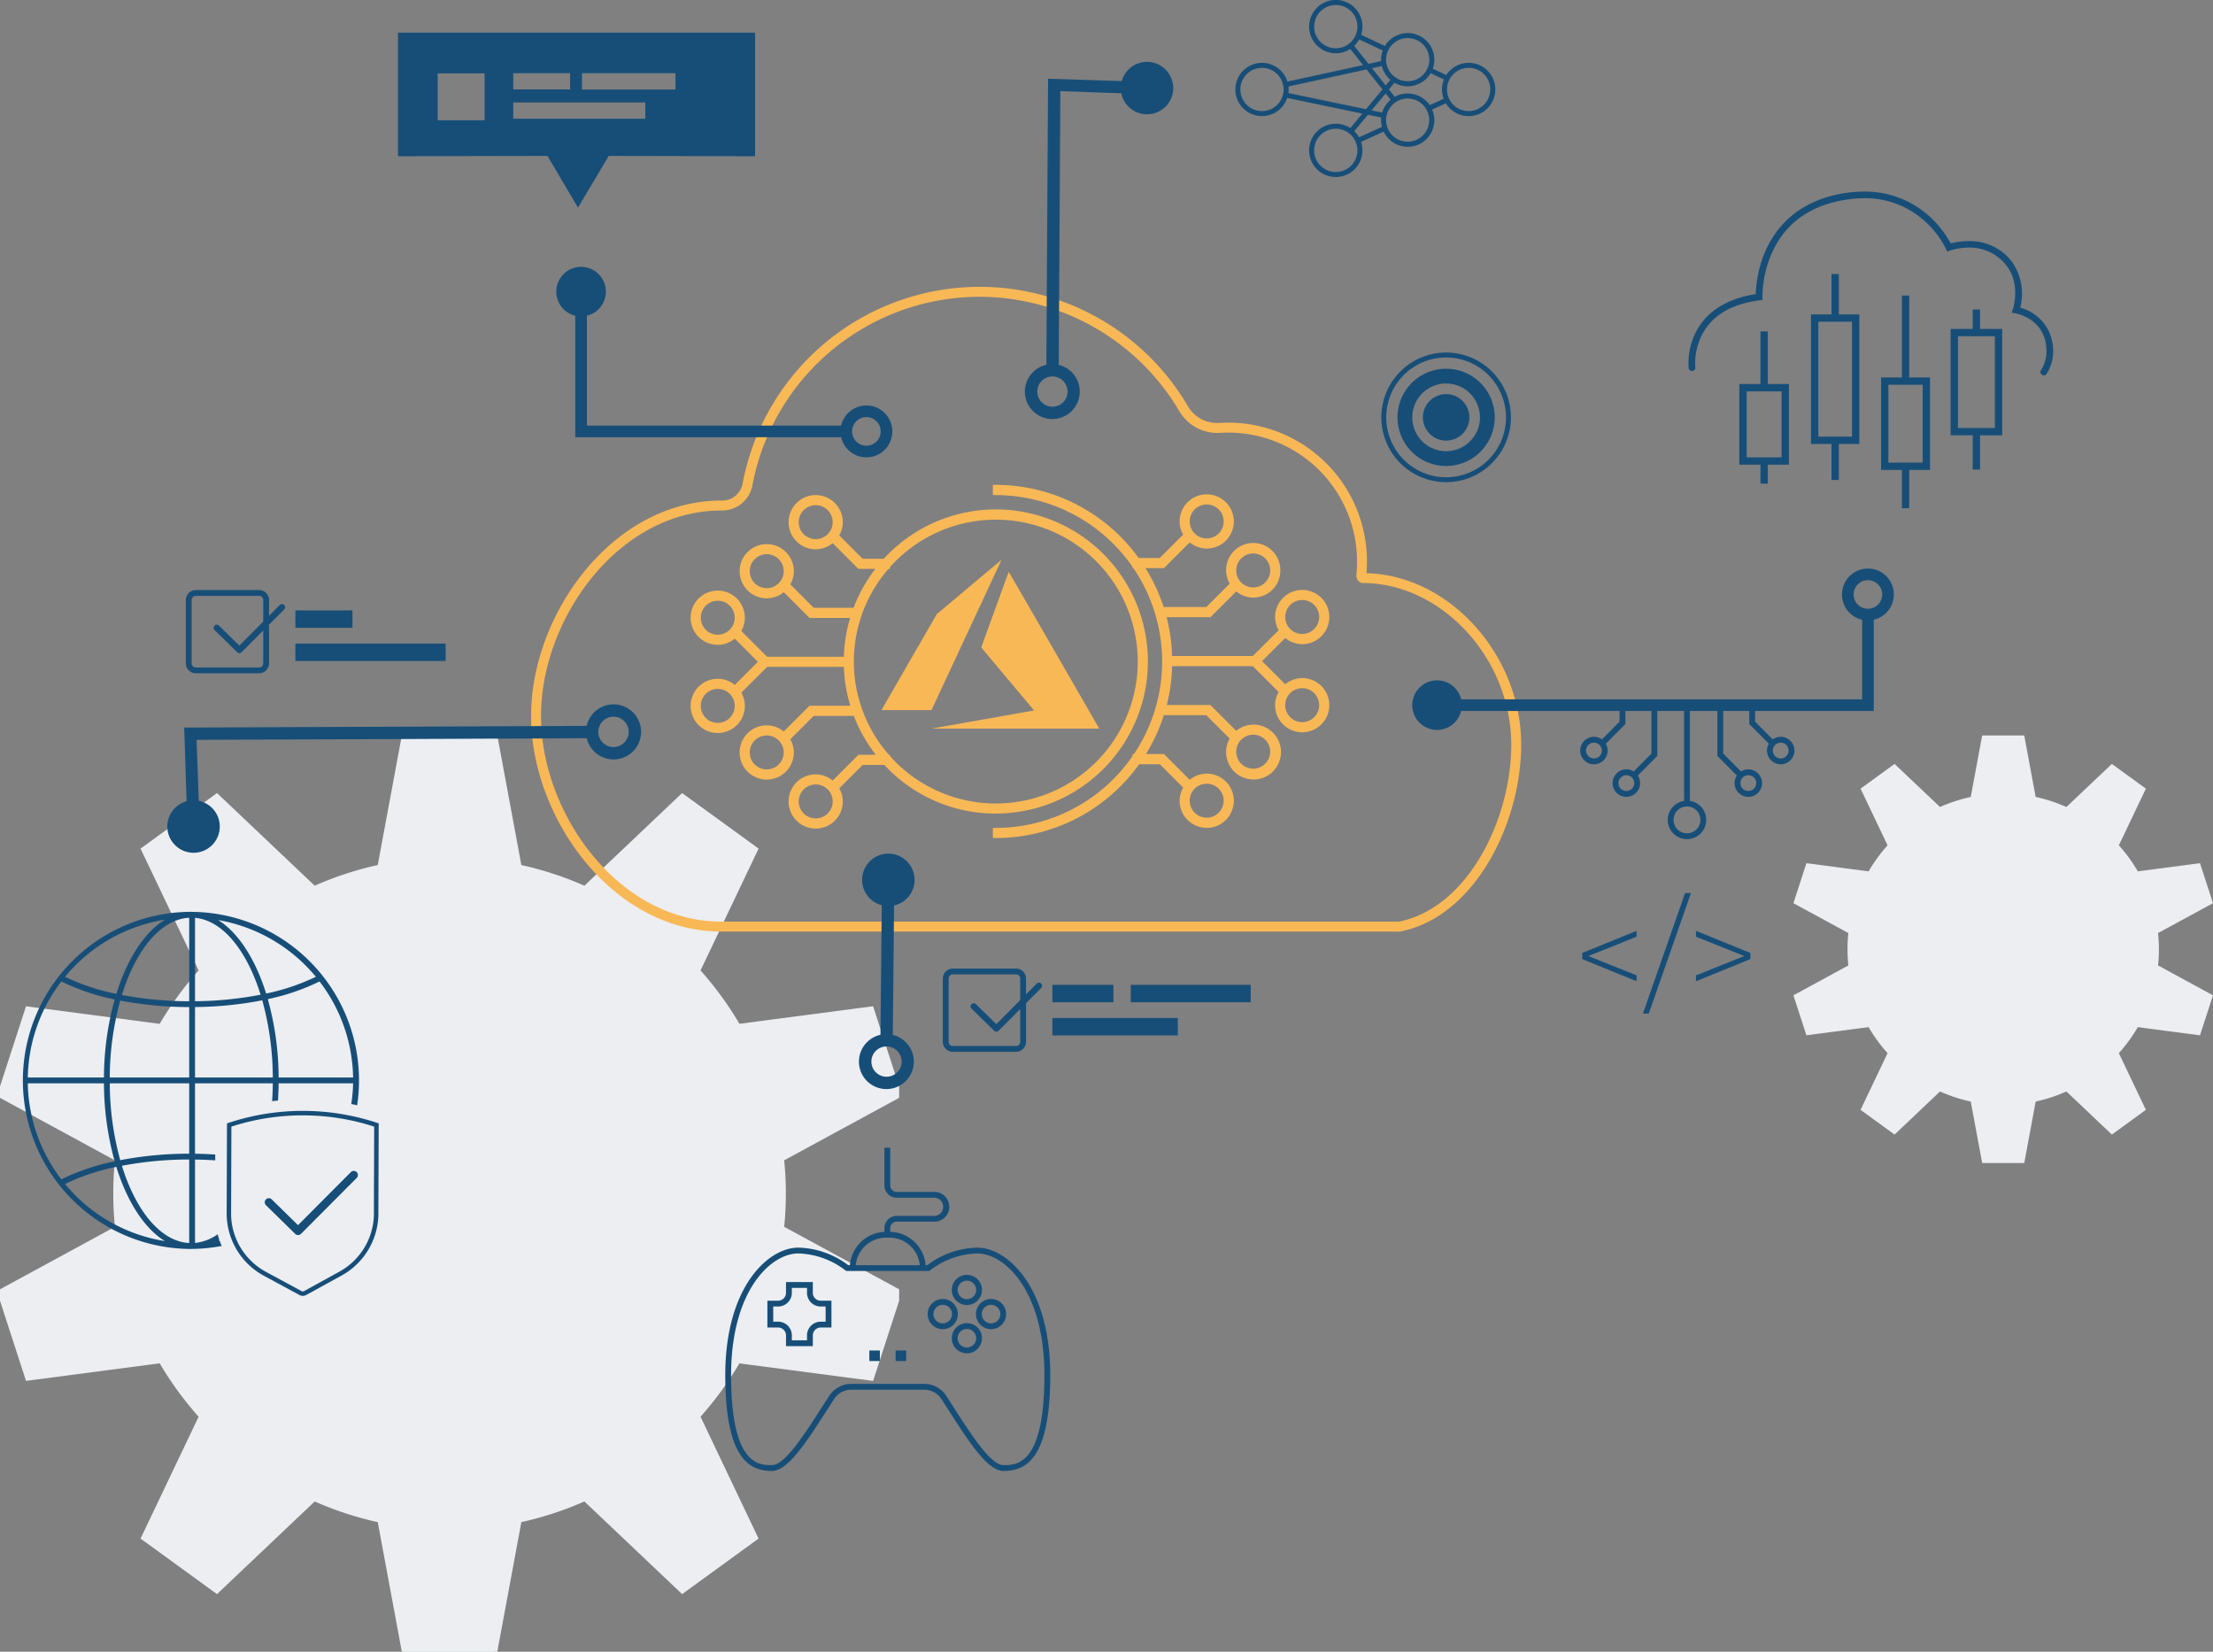
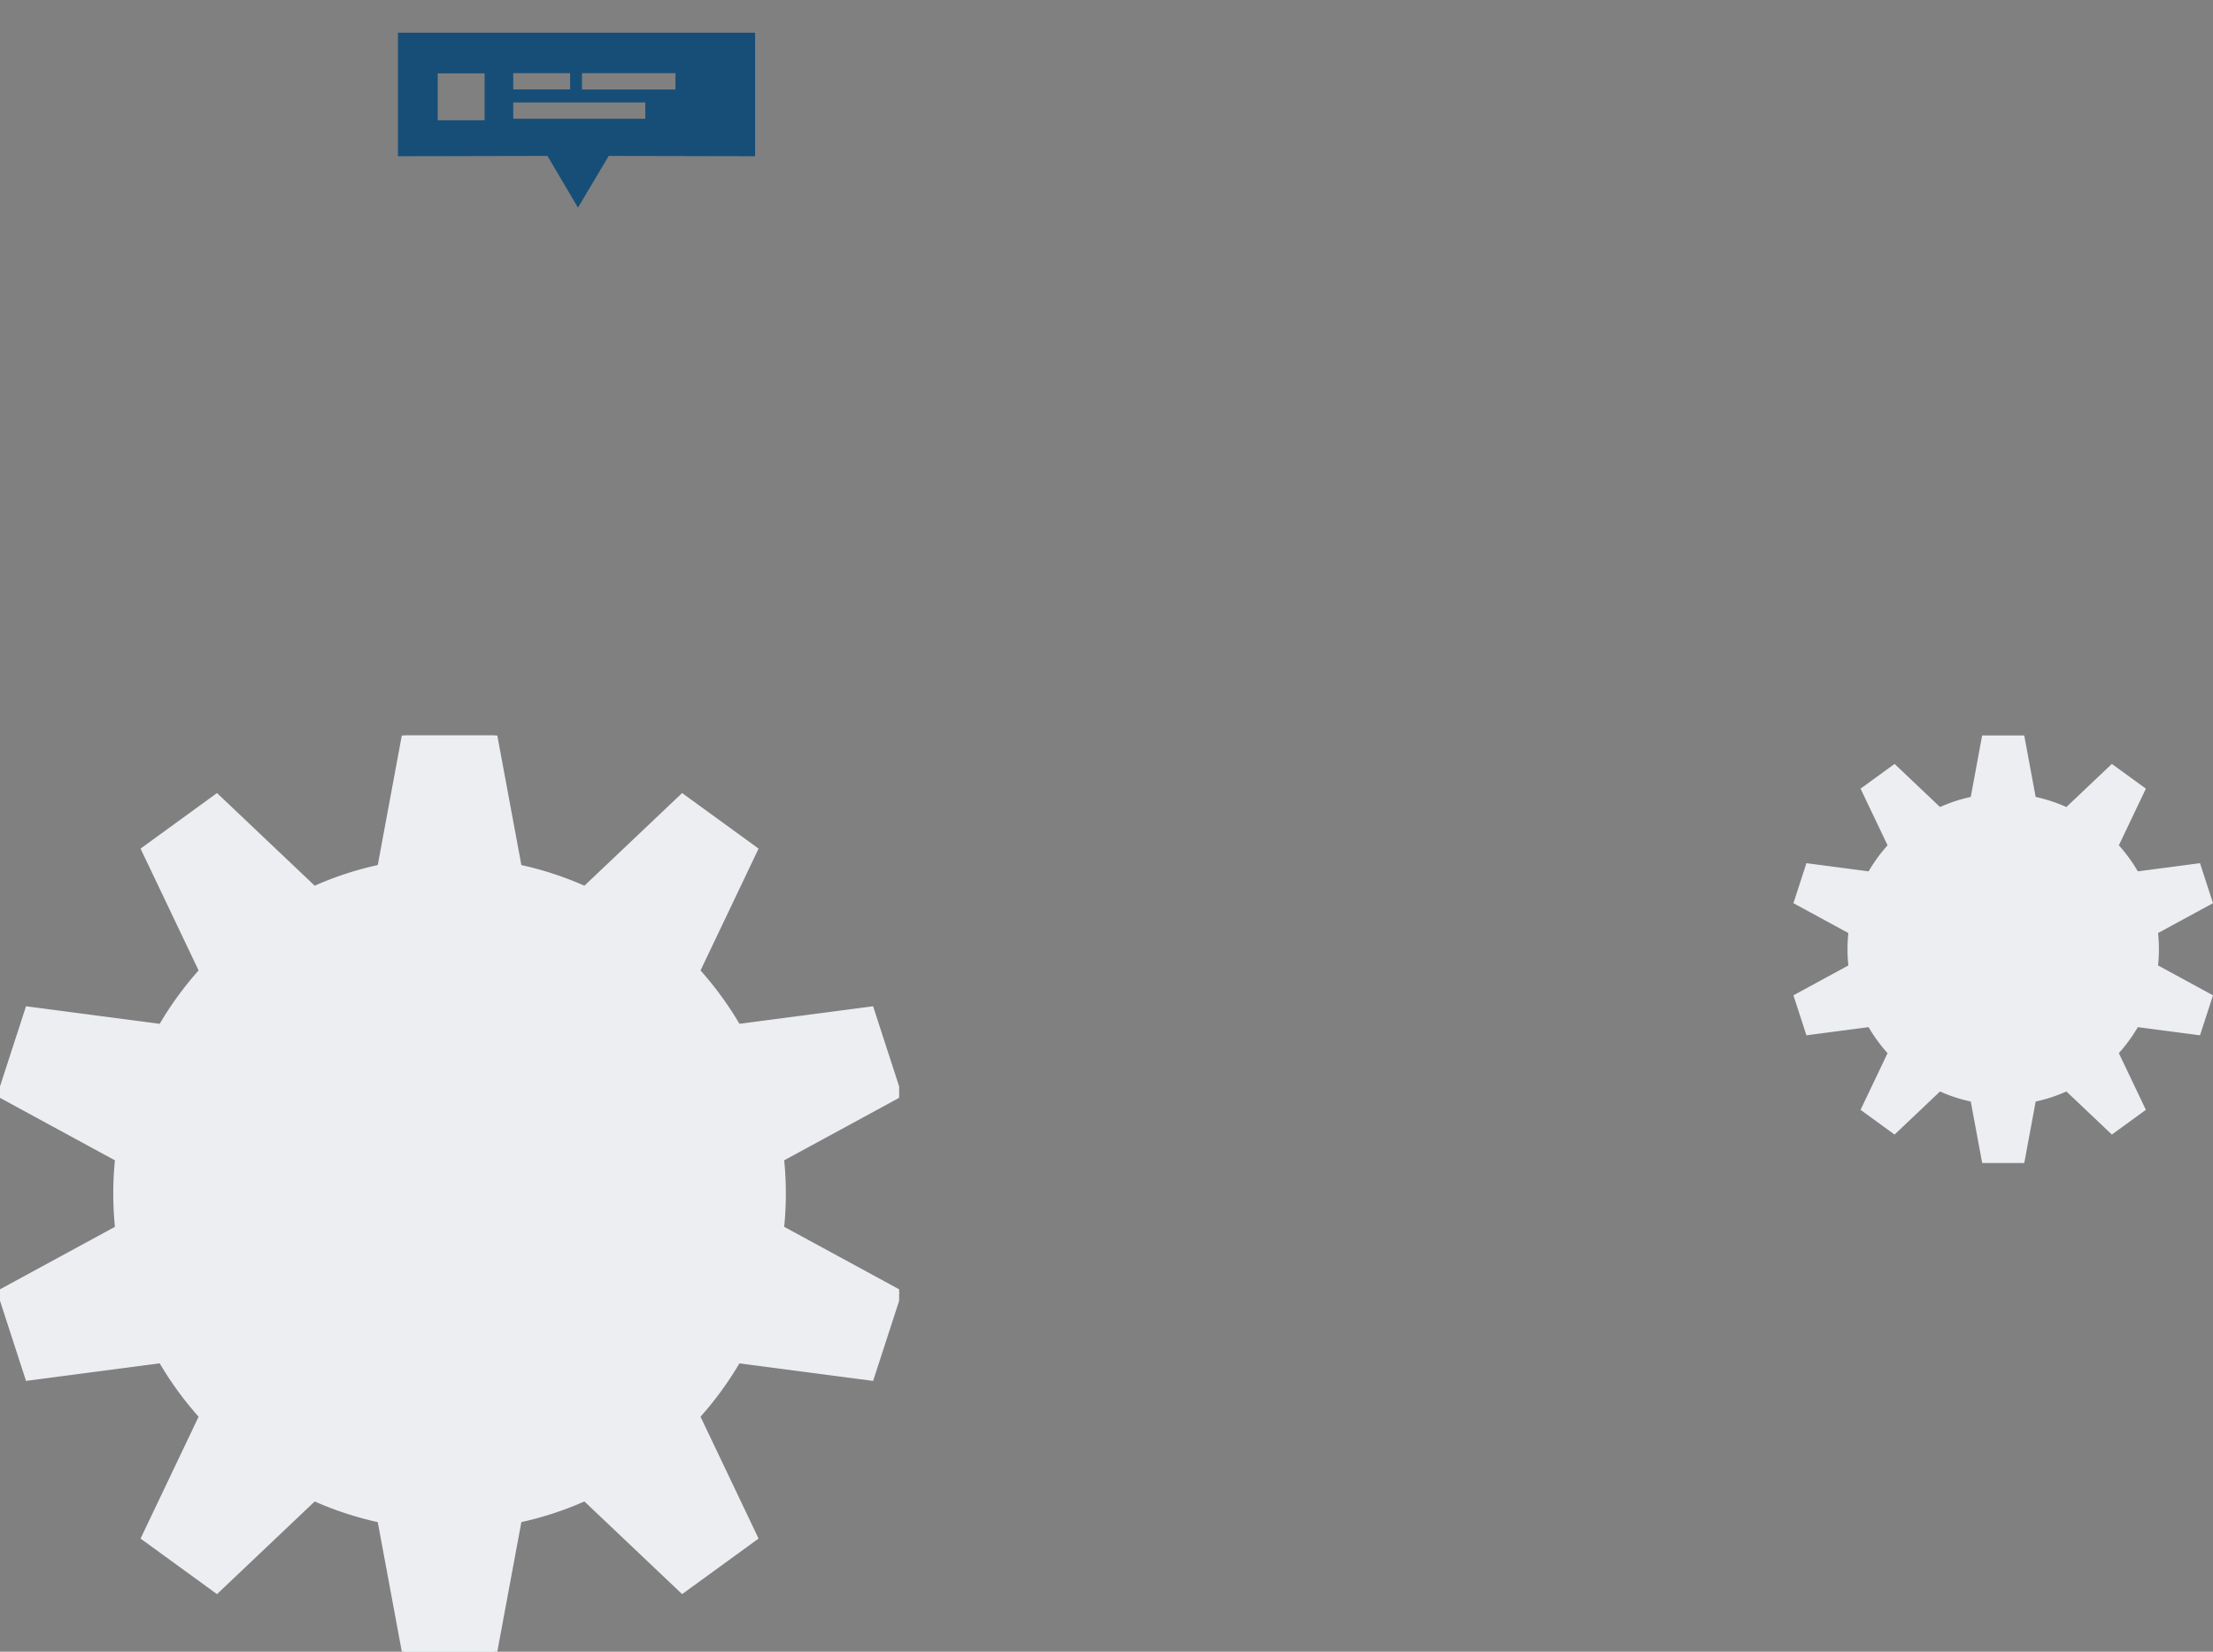
<svg xmlns="http://www.w3.org/2000/svg" width="420.678" height="313.936" viewBox="0 0 420.678 313.936">
  <rect x="0" y="0" width="420.678" height="313.936" fill="#808080" stroke="none" />
  <defs>
    <clipPath id="clip-path">
      <rect id="Rechteck_157629" data-name="Rechteck 157629" width="170.917" height="174.146" fill="#eceef2" stroke="#eceef2" stroke-width="1" />
    </clipPath>
    <clipPath id="clip-path-2">
      <rect id="Rechteck_157629-2" data-name="Rechteck 157629" width="79.76" height="81.267" fill="#eceef2" />
    </clipPath>
    <clipPath id="clip-path-3">
-       <rect id="Rechteck_157860" data-name="Rechteck 157860" width="386.115" height="279.579" fill="none" />
-     </clipPath>
+       </clipPath>
  </defs>
  <g id="Gruppe_77091" data-name="Gruppe 77091" transform="translate(-188.082 -1992)">
    <g id="Gruppe_77018" data-name="Gruppe 77018" transform="translate(188.082 2131.789)">
      <g id="Gruppe_77004" data-name="Gruppe 77004" clip-path="url(#clip-path)">
        <path id="Pfad_14124" data-name="Pfad 14124" d="M165.623,52.019,140.3,55.343a63.7,63.7,0,0,0-7.727-10.593l11-23.086L129.708,11.594,111.194,29.15a62.81,62.81,0,0,0-12.517-4.1L94.025,0H76.892L72.24,25.046a62.734,62.734,0,0,0-12.52,4.1L41.208,11.594,27.348,21.665l11,23.083a63.712,63.712,0,0,0-7.729,10.6L5.294,52.019,0,68.313,22.378,80.475a62.938,62.938,0,0,0,0,13.2L0,105.833l5.294,16.294L30.622,118.8A63.64,63.64,0,0,0,38.348,129.4l-11,23.086,13.861,10.07L59.723,145a62.862,62.862,0,0,0,12.517,4.1l4.652,25.05H94.025l4.653-25.053a62.834,62.834,0,0,0,12.514-4.1l18.517,17.558,13.861-10.07-11-23.09a63.662,63.662,0,0,0,7.726-10.59l25.33,3.325,5.295-16.294L148.538,93.671a62.874,62.874,0,0,0,0-13.2l22.379-12.162Z" fill="#eceef2" stroke="#eceef2" stroke-width="1">
          <animateTransform attributeName="transform" type="rotate" from="360 85.461 87.075" to="0 85.461 87.075" dur="10s" repeatCount="indefinite" />
        </path>
      </g>
    </g>
    <g id="Gruppe_77019" data-name="Gruppe 77019" transform="translate(529 2131.789)">
      <g id="Gruppe_77004-2" data-name="Gruppe 77004" clip-path="url(#clip-path-2)">
        <path id="Pfad_14124-2" data-name="Pfad 14124" d="M77.289,24.275,65.47,25.826a29.728,29.728,0,0,0-3.606-4.943L67,10.11l-6.468-4.7L51.889,13.6a29.311,29.311,0,0,0-5.841-1.914L43.877,0h-8L33.711,11.688A29.275,29.275,0,0,0,27.869,13.6L19.23,5.411l-6.468,4.7L17.9,20.882a29.731,29.731,0,0,0-3.607,4.945L2.471,24.275,0,31.879l10.443,5.675a29.37,29.37,0,0,0,0,6.158L0,49.388l2.471,7.6L14.29,55.44A29.7,29.7,0,0,0,17.9,60.383L12.762,71.157l6.468,4.7,8.64-8.192a29.335,29.335,0,0,0,5.841,1.913l2.171,11.69h8l2.171-11.691a29.322,29.322,0,0,0,5.84-1.913l8.641,8.194L67,71.157,61.863,60.382a29.709,29.709,0,0,0,3.605-4.942l11.82,1.551,2.471-7.6L69.316,43.712a29.34,29.34,0,0,0,0-6.158L79.76,31.879Z" fill="#eceef2">
          <animateTransform attributeName="transform" type="rotate" from="0 39.88 40.634" to="360 39.88 40.634" dur="10s" repeatCount="indefinite" />
        </path>
      </g>
    </g>
    <g id="Gruppe_77078" data-name="Gruppe 77078" transform="translate(192.248 1992)">
      <path id="Pfad_14824" data-name="Pfad 14824" d="M64.58,5.611V29.095L93,29.036l5.8,9.826,5.848-9.826,27.823.059V5.611Zm21.917,7.7H97.305V16.4H86.5ZM81.052,22.26H72.135V13.343h8.917Zm30.546-.294H86.5V18.88h25.1Zm5.734-5.565H99.558V13.315h17.773Z" transform="translate(6.903 0.6)" fill="#174e78" />
      <g id="Gruppe_77077" data-name="Gruppe 77077">
        <g id="Gruppe_77076" data-name="Gruppe 77076" clip-path="url(#clip-path-3)">
          <path id="Pfad_14825" data-name="Pfad 14825" d="M245.779,85.175A12.319,12.319,0,1,1,258.1,72.857a12.333,12.333,0,0,1-12.318,12.319m0-23.7A11.382,11.382,0,1,0,257.16,72.857a11.4,11.4,0,0,0-11.381-11.382" transform="translate(24.956 6.471)" fill="#174e78" />
          <path id="Pfad_14826" data-name="Pfad 14826" d="M245.481,81.8a9.242,9.242,0,1,1,9.241-9.241,9.252,9.252,0,0,1-9.241,9.241m0-15.675a6.433,6.433,0,1,0,6.432,6.433,6.44,6.44,0,0,0-6.432-6.433" transform="translate(25.253 6.768)" fill="#174e78" />
          <path id="Pfad_14827" data-name="Pfad 14827" d="M249.433,72.094a4.418,4.418,0,1,1-4.418-4.418,4.418,4.418,0,0,1,4.418,4.418" transform="translate(25.719 7.234)" fill="#174e78" />
          <path id="Pfad_14828" data-name="Pfad 14828" d="M42.076,117.137H30.044a1.9,1.9,0,0,1-1.893-1.893V103.21a1.9,1.9,0,0,1,1.893-1.893H42.077a1.9,1.9,0,0,1,1.893,1.893v12.033a1.9,1.9,0,0,1-1.894,1.894M30.044,102.424a.786.786,0,0,0-.786.786v12.034a.787.787,0,0,0,.786.786H42.076a.788.788,0,0,0,.787-.787V103.21a.786.786,0,0,0-.786-.786Z" transform="translate(3.009 10.83)" fill="#174e78" />
          <rect id="Rechteck_157852" data-name="Rechteck 157852" width="10.846" height="3.31" transform="translate(51.984 116.021)" fill="#174e78" />
          <rect id="Rechteck_157853" data-name="Rechteck 157853" width="28.562" height="3.31" transform="translate(51.984 122.325)" fill="#174e78" />
          <path id="Pfad_14829" data-name="Pfad 14829" d="M46.334,103.907a.6.6,0,0,0-.843,0l-7.68,7.711-3.827-3.749a.6.6,0,1,0-.835.852l4.248,4.163a.674.674,0,0,0,.054.044c.013.009.024.021.038.029a.508.508,0,0,0,.069.037.331.331,0,0,0,.034.018.661.661,0,0,0,.08.024.3.3,0,0,0,.03.008.558.558,0,0,0,.113.011.571.571,0,0,0,.115-.011l.028-.008a.813.813,0,0,0,.084-.025c.01,0,.02-.011.03-.017a.526.526,0,0,0,.074-.039c.013-.009.024-.021.037-.03s.038-.029.055-.045l0,0,8.094-8.127a.6.6,0,0,0,0-.843" transform="translate(3.524 11.089)" fill="#174e78" />
          <path id="Pfad_14830" data-name="Pfad 14830" d="M252.622,171.8H123.633c-20.714,0-36.193-21.627-36.193-40.963s15.479-40.962,36.193-40.962a3.936,3.936,0,0,0,4.022-3.219,45.859,45.859,0,0,1,84.637-14.728,6.44,6.44,0,0,0,5.984,3.195q.925-.053,1.868-.052a26.367,26.367,0,0,1,26.191,26.481c0,.649-.03,1.386-.081,2.135,15.657.351,29.4,15.435,29.4,32.6,0,14.714-8.658,32.443-22.644,35.427ZM172.754,51.144A43.97,43.97,0,0,0,129.511,87a5.842,5.842,0,0,1-5.864,4.761c-19.646,0-34.318,20.63-34.318,39.073s14.672,39.075,34.3,39.075h128.79l.2-.042c13.064-2.788,21.149-19.6,21.149-33.581,0-16.374-13.207-30.738-28.263-30.738l-.2-.017a1.43,1.43,0,0,1-.964-1.555c.07-.849.108-1.7.108-2.426a24.476,24.476,0,0,0-24.3-24.593q-.888,0-1.759.049a8.367,8.367,0,0,1-7.719-4.12,44.219,44.219,0,0,0-37.912-21.743" transform="translate(9.347 5.265)" fill="#f9b856" />
          <rect id="Rechteck_157854" data-name="Rechteck 157854" width="11.608" height="3.31" transform="translate(195.881 187.186)" fill="#174e78" />
-           <rect id="Rechteck_157855" data-name="Rechteck 157855" width="22.801" height="3.31" transform="translate(210.784 187.186)" fill="#174e78" />
          <rect id="Rechteck_157856" data-name="Rechteck 157856" width="23.848" height="3.31" transform="translate(195.881 193.489)" fill="#174e78" />
          <path id="Pfad_14831" data-name="Pfad 14831" d="M172.076,182.137H160.044a1.9,1.9,0,0,1-1.893-1.893V168.21a1.9,1.9,0,0,1,1.893-1.893h12.033a1.9,1.9,0,0,1,1.893,1.893v12.033a1.9,1.9,0,0,1-1.894,1.894m-12.032-14.713a.786.786,0,0,0-.786.786v12.034a.787.787,0,0,0,.786.786h12.032a.788.788,0,0,0,.787-.787V168.21a.786.786,0,0,0-.786-.786Z" transform="translate(16.906 17.779)" fill="#174e78" />
          <path id="Pfad_14832" data-name="Pfad 14832" d="M176.334,168.907a.6.6,0,0,0-.843,0l-7.68,7.711-3.827-3.749a.6.6,0,1,0-.835.852l4.248,4.163a.682.682,0,0,0,.054.044c.013.009.024.021.038.029a.511.511,0,0,0,.069.037.321.321,0,0,0,.034.018.663.663,0,0,0,.08.024.292.292,0,0,0,.03.008.558.558,0,0,0,.113.011.571.571,0,0,0,.115-.011l.028-.008a.818.818,0,0,0,.084-.025c.01,0,.02-.011.03-.017a.526.526,0,0,0,.074-.039c.013-.009.024-.021.037-.03s.038-.029.055-.045l0,0,8.094-8.127a.6.6,0,0,0,0-.843" transform="translate(17.421 18.037)" fill="#174e78" />
-           <path id="Pfad_14833" data-name="Pfad 14833" d="M27.871,124.967l76.906-.328.014,2.35-74.564.313.589,16.451-2.342.014Z" transform="translate(2.979 13.323)" fill="#174e78" />
          <path id="Pfad_14834" data-name="Pfad 14834" d="M102.063,120.946a5.235,5.235,0,1,1-5.188,5.267,5.234,5.234,0,0,1,5.188-5.267m.049,8.119a2.885,2.885,0,1,0-2.893-2.867,2.883,2.883,0,0,0,2.893,2.867" transform="translate(10.356 12.929)" fill="#174e78" />
          <path id="Pfad_14835" data-name="Pfad 14835" d="M24.969,142.427a4.987,4.987,0,1,1,5.016,4.972,5,5,0,0,1-5.016-4.972" transform="translate(2.669 14.687)" fill="#174e78" />
          <path id="Pfad_14836" data-name="Pfad 14836" d="M147.766,148.565l-.328,32.655,2.35.014.313-32.8Z" transform="translate(15.761 15.867)" fill="#174e78" />
          <path id="Pfad_14837" data-name="Pfad 14837" d="M149.013,177.577a5.219,5.219,0,1,1-5.267,5.188,5.234,5.234,0,0,1,5.267-5.188M149,179.92a2.876,2.876,0,1,0,2.867,2.893A2.883,2.883,0,0,0,149,179.92" transform="translate(15.366 18.982)" fill="#174e78" />
          <path id="Pfad_14838" data-name="Pfad 14838" d="M149.3,146.578a4.987,4.987,0,1,0,4.971,5.016,5,5,0,0,0-4.971-5.016" transform="translate(15.422 15.669)" fill="#174e78" />
          <path id="Pfad_14839" data-name="Pfad 14839" d="M176.261,13.522l-.328,54.768,2.35.014.313-52.426,16.451.589.014-2.342Z" transform="translate(18.807 1.445)" fill="#174e78" />
          <path id="Pfad_14840" data-name="Pfad 14840" d="M177.507,62.525a5.219,5.219,0,1,1-5.267,5.188,5.233,5.233,0,0,1,5.267-5.188m-.014,2.343a2.876,2.876,0,1,0,2.867,2.893,2.884,2.884,0,0,0-2.867-2.893" transform="translate(18.412 6.684)" fill="#174e78" />
          <path id="Pfad_14841" data-name="Pfad 14841" d="M193.721,10.62a4.987,4.987,0,1,0,4.972,5.016,5,5,0,0,0-4.972-5.016" transform="translate(20.17 1.135)" fill="#174e78" />
          <path id="Pfad_14842" data-name="Pfad 14842" d="M326.044,123.789v-17.71H323.83v15.5h-80.8v2.214Z" transform="translate(25.979 11.339)" fill="#174e78" />
          <path id="Pfad_14843" data-name="Pfad 14843" d="M317.5,107.486a4.931,4.931,0,1,1,4.931-4.931,4.937,4.937,0,0,1-4.931,4.931m0-2.214a2.717,2.717,0,1,0-2.716-2.717,2.721,2.721,0,0,0,2.716,2.717" transform="translate(33.413 10.436)" fill="#174e78" />
          <path id="Pfad_14844" data-name="Pfad 14844" d="M243.482,126.246a4.712,4.712,0,1,0-4.712-4.712,4.712,4.712,0,0,0,4.712,4.712" transform="translate(25.523 12.488)" fill="#174e78" />
          <path id="Pfad_14845" data-name="Pfad 14845" d="M172.839,145.541A28.9,28.9,0,1,0,151.56,97.116h-4.016l-4.45-4.451a5.082,5.082,0,0,0,.676-2.5,5.152,5.152,0,1,0-5.151,5.154,5.1,5.1,0,0,0,3.231-1.172l4.9,4.9h3.2a28.877,28.877,0,0,0-4.131,7.386h-7.581l-4.449-4.45a5.09,5.09,0,0,0,.676-2.5,5.153,5.153,0,1,0-5.153,5.154,5.1,5.1,0,0,0,3.231-1.172l4.9,4.9h7.724a28.756,28.756,0,0,0-1.2,7.386H129.387l-4.915-4.915a5.1,5.1,0,0,0,.676-2.5A5.153,5.153,0,1,0,120,113.474a5.1,5.1,0,0,0,3.231-1.172l4.4,4.4-4.4,4.4A5.1,5.1,0,0,0,120,119.928a5.153,5.153,0,1,0,5.153,5.154,5.1,5.1,0,0,0-.676-2.5l4.915-4.915h14.581a28.758,28.758,0,0,0,1.225,7.386h-7.757l-4.9,4.9a5.1,5.1,0,0,0-3.232-1.172,5.153,5.153,0,1,0,5.153,5.153,5.082,5.082,0,0,0-.676-2.5l4.449-4.45h7.628a28.868,28.868,0,0,0,4.176,7.386h-3.289l-4.9,4.9a5.1,5.1,0,0,0-3.231-1.172,5.153,5.153,0,1,0,5.151,5.153,5.089,5.089,0,0,0-.676-2.5l4.45-4.449h4.128a28.819,28.819,0,0,0,21.167,9.253m-20.309-11.179a26.893,26.893,0,0,1-.1-35.321h.3v-.346a26.973,26.973,0,1,1,0,35.9v-.229ZM138.619,93.39a3.228,3.228,0,1,1,3.227-3.228,3.232,3.232,0,0,1-3.227,3.228m-9.312,2.856a3.228,3.228,0,1,1-3.227,3.228,3.233,3.233,0,0,1,3.227-3.228M120,121.854a3.228,3.228,0,1,1-3.228,3.228A3.232,3.232,0,0,1,120,121.854m0-16.761a3.227,3.227,0,1,1-3.228,3.228A3.232,3.232,0,0,1,120,105.094m9.311,25.607a3.227,3.227,0,1,1-3.227,3.228,3.232,3.232,0,0,1,3.227-3.228m9.312,15.767a3.228,3.228,0,1,1,3.227-3.228,3.232,3.232,0,0,1-3.227,3.228" transform="translate(12.276 9.087)" fill="#f9b856" />
          <path id="Pfad_14846" data-name="Pfad 14846" d="M225.552,119.988a5.1,5.1,0,0,0-3.231,1.171l-4.4-4.4,4.4-4.4a5.1,5.1,0,0,0,3.231,1.172,5.153,5.153,0,1,0-5.153-5.154,5.09,5.09,0,0,0,.676,2.5l-4.915,4.915H200.819a33.425,33.425,0,0,0-1.044-7.386h8.337l4.9-4.9a5.123,5.123,0,0,0,8.385-3.98,5.153,5.153,0,1,0-10.305,0,5.089,5.089,0,0,0,.676,2.5l-4.449,4.449h-8.108a33.512,33.512,0,0,0-3.447-7.386h3.506l4.9-4.9a5.1,5.1,0,0,0,3.232,1.172,5.153,5.153,0,1,0-5.153-5.154,5.082,5.082,0,0,0,.676,2.5l-4.45,4.45h-4.006a33.528,33.528,0,0,0-27.171-13.9h-.553V85.2h.553a31.614,31.614,0,0,1,25.993,13.637V99.1h.186a31.56,31.56,0,0,1,.092,35.322h-.278v.4a31.612,31.612,0,0,1-25.993,13.638h-.553v1.925h.553a33.528,33.528,0,0,0,27.268-14.037h3.908l4.45,4.45a5.082,5.082,0,0,0-.676,2.5,5.153,5.153,0,1,0,5.153-5.154,5.1,5.1,0,0,0-3.232,1.172l-4.9-4.9h-3.418a33.376,33.376,0,0,0,3.4-7.386h8.063l4.449,4.449a5.089,5.089,0,0,0-.676,2.5,5.216,5.216,0,1,0,1.92-3.98l-4.9-4.9h-8.3a33.418,33.418,0,0,0,1.013-7.385h15.338l4.915,4.915a5.082,5.082,0,0,0-.676,2.5,5.153,5.153,0,1,0,5.153-5.153m0-14.837a3.228,3.228,0,1,1-3.228,3.228,3.231,3.231,0,0,1,3.228-3.228m0,16.762a3.228,3.228,0,1,1-3.228,3.228,3.231,3.231,0,0,1,3.228-3.228m-9.311-19.152a3.228,3.228,0,1,1,3.228-3.228,3.233,3.233,0,0,1-3.228,3.228m-8.846-15.768a3.228,3.228,0,1,1-3.228,3.228,3.232,3.232,0,0,1,3.228-3.228m0,53.077a3.228,3.228,0,1,1-3.228,3.228,3.232,3.232,0,0,1,3.228-3.228m8.846-2.857a3.228,3.228,0,1,1,3.228-3.228,3.232,3.232,0,0,1-3.228,3.228" transform="translate(17.824 8.902)" fill="#f9b856" />
          <path id="Pfad_14847" data-name="Pfad 14847" d="M95.027,77.751h50.917V75.538h-48.7V50.079H95.027Z" transform="translate(10.158 5.353)" fill="#174e78" />
          <path id="Pfad_14848" data-name="Pfad 14848" d="M140.572,74.555a4.931,4.931,0,1,1,4.931,4.931,4.937,4.937,0,0,1-4.931-4.931m2.214,0a2.717,2.717,0,1,0,2.717-2.716,2.721,2.721,0,0,0-2.717,2.716" transform="translate(15.027 7.443)" fill="#174e78" />
          <path id="Pfad_14849" data-name="Pfad 14849" d="M91.77,50.534a4.712,4.712,0,1,0,4.712-4.712,4.712,4.712,0,0,0-4.712,4.712" transform="translate(9.81 4.898)" fill="#174e78" />
          <path id="Pfad_14850" data-name="Pfad 14850" d="M173.681,256.678c-3.022,0-6.514-5.439-10.559-11.738l-1.241-1.926a3.89,3.89,0,0,0-3.275-1.778H144.752a3.888,3.888,0,0,0-3.274,1.778l-1.24,1.925c-4.045,6.3-7.539,11.739-10.561,11.739-4.138,0-8.886-2.071-8.886-18.221,0-16.707,8.12-24.222,13.886-24.222a16.269,16.269,0,0,1,9.485,3.334H159.2a16.272,16.272,0,0,1,9.484-3.334c5.767,0,13.888,7.515,13.888,24.222,0,16.15-4.75,18.221-8.887,18.221M144.752,240.13h13.854a4.99,4.99,0,0,1,4.2,2.284l1.243,1.929c3.545,5.52,7.211,11.228,9.628,11.228,2.525,0,7.78,0,7.78-17.114,0-15.944-7.474-23.115-12.781-23.115a15.356,15.356,0,0,0-8.933,3.2l-.155.131H143.766l-.155-.131a15.411,15.411,0,0,0-8.934-3.2c-5.306,0-12.779,7.172-12.779,23.115,0,17.114,5.254,17.114,7.779,17.114,2.416,0,6.084-5.709,9.629-11.229l1.242-1.928a4.991,4.991,0,0,1,4.2-2.284" transform="translate(12.912 22.901)" fill="#174e78" />
          <path id="Pfad_14851" data-name="Pfad 14851" d="M156.614,218.411h-1.107a5.787,5.787,0,0,0-5.78-5.78h-.666a5.788,5.788,0,0,0-5.781,5.78h-1.107a6.9,6.9,0,0,1,6.888-6.887h.666a6.9,6.9,0,0,1,6.887,6.887" transform="translate(15.198 22.611)" fill="#174e78" />
          <path id="Pfad_14852" data-name="Pfad 14852" d="M149.228,213.622h-1.107v-1.241a2.352,2.352,0,0,1,2.35-2.35h7.1a1.722,1.722,0,1,0,0-3.444h-7.1a2.352,2.352,0,0,1-2.35-2.35v-7.158h1.107v7.158a1.244,1.244,0,0,0,1.243,1.243h7.1a2.829,2.829,0,1,1,0,5.657h-7.1a1.245,1.245,0,0,0-1.243,1.243Z" transform="translate(15.834 21.067)" fill="#174e78" />
          <path id="Pfad_14853" data-name="Pfad 14853" d="M135.556,221.253v.934a2.609,2.609,0,0,0,2.606,2.606h.934v2.882h-.934a2.609,2.609,0,0,0-2.606,2.606v.934h-2.883v-.934a2.609,2.609,0,0,0-2.606-2.606h-.933v-2.882h.933a2.609,2.609,0,0,0,2.606-2.606v-.934Zm1.107-1.107h-5.1v2.041a1.5,1.5,0,0,1-1.5,1.5h-2.04v5.1h2.04a1.5,1.5,0,0,1,1.5,1.5v2.041h5.1v-2.041a1.5,1.5,0,0,1,1.5-1.5H140.2v-5.1h-2.041a1.5,1.5,0,0,1-1.5-1.5Z" transform="translate(13.686 23.533)" fill="#174e78" />
-           <rect id="Rechteck_157857" data-name="Rechteck 157857" width="2" height="2" transform="translate(161.091 256.69)" fill="#174e78" />
          <rect id="Rechteck_157858" data-name="Rechteck 157858" width="2" height="2" transform="translate(166.092 256.69)" fill="#174e78" />
          <path id="Pfad_14854" data-name="Pfad 14854" d="M162.564,220.013a1.762,1.762,0,1,1-1.762,1.762,1.764,1.764,0,0,1,1.762-1.762m0-1.107a2.869,2.869,0,1,0,2.869,2.869,2.869,2.869,0,0,0-2.869-2.869" transform="translate(17.071 23.4)" fill="#174e78" />
          <path id="Pfad_14855" data-name="Pfad 14855" d="M162.564,228.308a1.762,1.762,0,1,1-1.762,1.762,1.764,1.764,0,0,1,1.762-1.762m0-1.107a2.869,2.869,0,1,0,2.869,2.869,2.869,2.869,0,0,0-2.869-2.869" transform="translate(17.071 24.287)" fill="#174e78" />
          <path id="Pfad_14856" data-name="Pfad 14856" d="M166.712,224.161a1.762,1.762,0,1,1-1.762,1.762,1.764,1.764,0,0,1,1.762-1.762m0-1.107a2.869,2.869,0,1,0,2.869,2.869,2.869,2.869,0,0,0-2.869-2.869" transform="translate(17.514 23.844)" fill="#174e78" />
          <path id="Pfad_14857" data-name="Pfad 14857" d="M158.417,224.161a1.762,1.762,0,1,1-1.762,1.762,1.764,1.764,0,0,1,1.762-1.762m0-1.107a2.869,2.869,0,1,0,2.869,2.869,2.869,2.869,0,0,0-2.869-2.869" transform="translate(16.627 23.844)" fill="#174e78" />
          <path id="Pfad_14858" data-name="Pfad 14858" d="M166.778,126.5c5.319-.94,9.712-1.717,9.763-1.728l.091-.019-5.022-5.974c-2.762-3.285-5.021-5.986-5.021-6,0-.03,5.186-14.31,5.215-14.36.009-.018,3.539,6.075,8.553,14.767l8.6,14.912.065.114-15.959,0-15.959,0Zm-19.154-1.821c0-.009,2.367-4.117,5.258-9.129l5.259-9.112,6.128-5.143c3.371-2.829,6.137-5.146,6.148-5.15a1.063,1.063,0,0,1-.1.248c-.065.141-3.059,6.564-6.654,14.271l-6.536,14.018-4.752.006c-2.613,0-4.752,0-4.752-.009" transform="translate(15.78 10.278)" fill="#f9b856" />
          <path id="Pfad_14859" data-name="Pfad 14859" d="M227.49,33.646a5.065,5.065,0,1,1,2.657-9.369l.1.062,2.28-2.744-14.278-2.971-.04.111a5.061,5.061,0,1,1,.04-3.344l.039.116,14.376-3.138-2.43-3.055-.1.063a5.07,5.07,0,1,1,2.21-2.875l-.033.112,4.505,2.132.064-.1a5.06,5.06,0,0,1,9.081,4.295l-.039.114,2.558,1.21.065-.1a5.067,5.067,0,1,1-.071,5.574l-.063-.1-2.61,1.185.049.121a5.018,5.018,0,0,1,.369,1.887,5.062,5.062,0,0,1-9.575,2.3l-.059-.116-4.293,1.95.035.114a5.067,5.067,0,0,1-4.838,6.566m0-9.173a4.111,4.111,0,1,0,3.448,1.884,4.215,4.215,0,0,0-.446-.571,4.143,4.143,0,0,0-1-.788,4.1,4.1,0,0,0-2-.525m13.664-5.745a4.077,4.077,0,0,0-1.7.371,4.135,4.135,0,0,0-2.164,2.349,4.068,4.068,0,0,0-.239,1.251c-.006.076-.008.106-.008.137a4.212,4.212,0,0,0,.476,1.913,4.1,4.1,0,1,0,3.632-6.02M231,24.933l.087.089a5.127,5.127,0,0,1,.746.967l.062.105,4.36-1.981L236.231,24a5.041,5.041,0,0,1-.142-1.168c0-.118.009-.235.018-.351l.009-.12L236,22.317l-2.409-.5Zm3.285-3.951,2.01.418.039-.117a5.079,5.079,0,0,1,1.474-2.239l.1-.086-.949-1.191ZM252.733,12.9a4.107,4.107,0,1,0,4.108,4.108,4.077,4.077,0,0,0-4.108-4.108m-39.277,0a4.107,4.107,0,1,0,3.793,5.678,4.056,4.056,0,0,0,.3-1.239c.01-.11.017-.22.017-.332,0-.044-.009-.2-.009-.2a4.107,4.107,0,0,0-4.1-3.91m5.031,3.542.011.12c.012.147.022.3.022.446a4.908,4.908,0,0,1-.032.559l-.013.123,14.748,3.068L236.349,17l-3.019-3.8Zm22.667,1.326a5.079,5.079,0,0,1,4.117,2.125l.065.092,2.657-1.207-.041-.118a4.983,4.983,0,0,1,.045-3.43l.044-.117-2.527-1.2-.065.1a5.053,5.053,0,0,1-6.713,1.778l-.1-.054-1.054,1.267,1.111,1.4.1-.053a4.993,4.993,0,0,1,2.36-.587m-6.781-4.794,2.6,3.271.883-1.06-.1-.087a5.057,5.057,0,0,1-1.485-2.406l-.033-.124Zm6.781-5.733a4.119,4.119,0,0,0-3.933,2.927,4.174,4.174,0,0,0-.169,1.068l-.006.112a4.05,4.05,0,0,0,.169,1.156,4.111,4.111,0,0,0,1.145,1.849,4.175,4.175,0,0,0,1.06.715,4.112,4.112,0,0,0,5.841-3.719,4.112,4.112,0,0,0-4.108-4.107m-9.287.359a5.143,5.143,0,0,1-.79,1.034l-.086.086,2.719,3.419,2.392-.522-.012-.269a5.019,5.019,0,0,1,.273-1.626l.04-.115L231.93,7.495ZM227.49.957A4.108,4.108,0,1,0,230.5,7.852a4.209,4.209,0,0,0,.485-.638,4.076,4.076,0,0,0,.491-1.176A4.087,4.087,0,0,0,227.49.957" transform="translate(22.276)" fill="#174e78" />
          <path id="Pfad_14860" data-name="Pfad 14860" d="M335.432,83.558v-6.5h-4.206V56.834h4.206V53.147h1.395v3.687h4.205V77.059h-4.205v6.5Zm-2.811-7.892h7.018V58.229h-7.018Z" transform="translate(35.407 5.681)" fill="#174e78" />
          <path id="Pfad_14861" data-name="Pfad 14861" d="M298.962,85.843V82.233h-4.018V66.9h4.018V56.909h1.394V66.9h4.018V82.233h-4.018v3.611Zm-2.623-5h6.641V68.3h-6.641Z" transform="translate(31.528 6.083)" fill="#174e78" />
          <path id="Pfad_14862" data-name="Pfad 14862" d="M311.147,86.2V79.349h-3.892V54.729h3.892V47.052h1.394v7.677h3.892v24.62H312.54V86.2Zm-2.5-8.244h6.389V56.124h-6.389Z" transform="translate(32.844 5.03)" fill="#174e78" />
          <path id="Pfad_14863" data-name="Pfad 14863" d="M323.239,91.18V83.9h-3.954V66.312h3.954V50.741h1.395V66.312h3.954V83.9h-3.954v7.28Zm-2.56-8.674h6.516v-14.8h-6.516Z" transform="translate(34.13 5.424)" fill="#174e78" />
          <path id="Pfad_14864" data-name="Pfad 14864" d="M353.744,67.823a.633.633,0,0,1-.432-.169.626.626,0,0,1-.1-.81,6.6,6.6,0,0,0,1.015-4.252c-.339-5.495-5.627-6.513-5.854-6.553l-.729-.131.237-.7c.064-.195,1.5-4.755-1.231-8.26a8.787,8.787,0,0,0-7.156-3.4,11.361,11.361,0,0,0-3.552.56l-.56.2-.241-.545A17.835,17.835,0,0,0,330.521,38a16.721,16.721,0,0,0-10.911-3.839,23.405,23.405,0,0,0-4.892.548c-6.2,1.33-10.514,4.78-12.821,10.25a21.079,21.079,0,0,0-1.626,7.959l.021.58-.577.074c-5.612.721-9.368,3.084-11.165,7.024a11.91,11.91,0,0,0-1.044,5.7.625.625,0,0,1-.133.469.637.637,0,0,1-.427.237h-.023a.671.671,0,0,1-.446-.134.637.637,0,0,1-.236-.427,13.034,13.034,0,0,1,1.149-6.371c2.371-5.2,7.524-7.031,11.428-7.653l.18-.029L299,52.2a22.8,22.8,0,0,1,1.7-7.686c1.7-4.06,5.462-9.275,13.75-11.053a24.368,24.368,0,0,1,5.09-.565,18.257,18.257,0,0,1,11.84,4.16,19.4,19.4,0,0,1,4.595,5.539l.082.151.167-.041a13.558,13.558,0,0,1,3.229-.392,10.058,10.058,0,0,1,8.2,3.853,10.538,10.538,0,0,1,1.663,8.6l-.043.2.19.062a8.321,8.321,0,0,1,6.038,7.5,7.84,7.84,0,0,1-1.22,5.025.651.651,0,0,1-.537.284" transform="translate(30.594 3.516)" fill="#174e78" />
          <path id="Pfad_14865" data-name="Pfad 14865" d="M59.18,201.283a.781.781,0,0,0-1.1,0L48.03,211.372l-5-4.9a.78.78,0,0,0-1.093,1.115l5.558,5.445a.706.706,0,0,0,.072.058.521.521,0,0,0,.048.039,1,1,0,0,0,.09.048c.015.007.03.017.045.023a.877.877,0,0,0,.105.031c.013,0,.025.009.039.011a.82.82,0,0,0,.147.014.765.765,0,0,0,.151-.016c.012,0,.023-.007.035-.01a.791.791,0,0,0,.111-.033c.013-.006.025-.014.039-.021a.687.687,0,0,0,.1-.052c.017-.011.032-.027.048-.039a.907.907,0,0,0,.073-.06l0,0,10.587-10.631a.78.78,0,0,0,0-1.1" transform="translate(4.457 21.492)" fill="#174e78" />
          <path id="Pfad_14866" data-name="Pfad 14866" d="M37.321,219.084c.073-.045.142-.108.214-.156q-.179-.526-.322-1.065a9.04,9.04,0,0,1-4.306,1.645V203.659c1.3.014,2.575.072,3.84.152l0-1.109c-1.266-.079-2.545-.135-3.843-.149V189.166H47.694c-.01,1.148-.058,2.278-.13,3.394.371-.045.742-.081,1.114-.118.066-1.078.113-2.168.123-3.275H62.957a30.792,30.792,0,0,1-.345,3.938c.374.074.744.159,1.116.242a32.039,32.039,0,0,0-31.361-36.766c-.056,0-.113-.009-.17-.009-.018,0-.035,0-.053,0-.035,0-.07,0-.1,0a32.04,32.04,0,0,0,0,64.079c.034,0,.069,0,.1,0,.018,0,.035,0,.053,0,.058,0,.114-.008.17-.009a31.909,31.909,0,0,0,5.614-.561q-.224-.518-.411-1.053c-.084.016-.165.041-.249.055m25.636-31.025H48.8a56.366,56.366,0,0,0-2.057-14.893,41.545,41.545,0,0,0,9.831-3.358,30.763,30.763,0,0,1,6.381,18.252m-7.081-19.138a40.878,40.878,0,0,1-9.448,3.183c-2.048-6.542-5.274-11.56-9.106-13.965a30.939,30.939,0,0,1,18.555,10.781M32.907,157.715c5.26.475,9.843,6.2,12.464,14.611a68.737,68.737,0,0,1-12.464,1.238Zm0,16.955a69.77,69.77,0,0,0,12.779-1.281,55.913,55.913,0,0,1,2.008,14.669H32.907Zm-5.716-16.609c-3.9,2.381-7.176,7.465-9.244,14.106A41.164,41.164,0,0,1,8.2,168.921a30.93,30.93,0,0,1,18.989-10.859M7.5,169.807A41.893,41.893,0,0,0,17.63,173.23a56.371,56.371,0,0,0-2.037,14.829H1.121A30.755,30.755,0,0,1,7.5,169.807M1.121,189.166H15.593a56.461,56.461,0,0,0,2.037,14.828A41.845,41.845,0,0,0,7.5,207.417a30.755,30.755,0,0,1-6.381-18.252M8.2,208.3a41.164,41.164,0,0,1,9.745-3.249c2.068,6.641,5.346,11.725,9.244,14.106A30.934,30.934,0,0,1,8.2,208.3m23.6,11.221c-5.4-.273-10.125-6.078-12.795-14.683a69.357,69.357,0,0,1,12.795-1.19Zm0-16.98a70.309,70.309,0,0,0-13.109,1.232A55.924,55.924,0,0,1,16.7,189.166H31.8Zm0-14.486H16.7a55.926,55.926,0,0,1,1.991-14.612A70.308,70.308,0,0,0,31.8,174.679Zm0-14.487a69.356,69.356,0,0,1-12.795-1.189C21.674,163.777,26.4,157.972,31.8,157.7Z" transform="translate(0 16.737)" fill="#174e78" />
          <path id="Pfad_14867" data-name="Pfad 14867" d="M49.64,225.914a1.342,1.342,0,0,1-.641-.163l-6.69-3.62a13.487,13.487,0,0,1-7.134-11.326c-.006-.172-.008-.343-.008-.516l.058-17.159.289-.1a44.939,44.939,0,0,1,28.259,0l.29.1L64,210.423c0,.167,0,.333-.012.5a13.508,13.508,0,0,1-7.044,11.162l-6.66,3.663a1.351,1.351,0,0,1-.649.167m0-34.31a43.768,43.768,0,0,0-13.5,2.116l-.074.024-.055,16.55c0,.162,0,.323.007.484a12.637,12.637,0,0,0,6.691,10.607l6.69,3.621a.5.5,0,0,0,.477,0l6.66-3.663a12.66,12.66,0,0,0,6.607-10.454c.006-.156.01-.312.01-.468l.056-16.676-.075-.024a43.779,43.779,0,0,0-13.5-2.115" transform="translate(3.759 20.391)" fill="#174e78" />
          <path id="Pfad_14868" data-name="Pfad 14868" d="M278.3,160.953l-9.17,3.673,9.17,3.673v1.119l-10.337-4.208v-1.167l10.337-4.208Z" transform="translate(28.644 17.086)" fill="#174e78" />
          <path id="Pfad_14869" data-name="Pfad 14869" d="M286.4,153.353h1.119L279.5,176.264h-1.119Z" transform="translate(29.757 16.393)" fill="#174e78" />
          <path id="Pfad_14870" data-name="Pfad 14870" d="M297.833,164.043v1.167L287.5,169.418V168.3l9.171-3.672-9.171-3.674v-1.119Z" transform="translate(30.732 17.086)" fill="#174e78" />
          <path id="Pfad_14871" data-name="Pfad 14871" d="M302.3,131.744a2.611,2.611,0,1,1,2.611-2.612,2.614,2.614,0,0,1-2.611,2.612m0-4.115a1.5,1.5,0,1,0,1.5,1.5,1.5,1.5,0,0,0-1.5-1.5" transform="translate(32.036 13.525)" fill="#174e78" />
          <path id="Pfad_14872" data-name="Pfad 14872" d="M300.726,128.7l-4.076-4.107v-2.742h1.107v2.286l3.753,3.782Z" transform="translate(31.711 13.025)" fill="#174e78" />
          <path id="Pfad_14873" data-name="Pfad 14873" d="M286.307,144.8a3.658,3.658,0,1,1,3.658-3.657,3.663,3.663,0,0,1-3.658,3.657m0-6.21a2.551,2.551,0,1,0,2.551,2.553,2.556,2.556,0,0,0-2.551-2.553" transform="translate(30.214 14.696)" fill="#174e78" />
-           <path id="Pfad_14874" data-name="Pfad 14874" d="M295.246,134.76l-4.075-4.107v-8.806h1.107v8.35l3.752,3.782Z" transform="translate(31.125 13.025)" fill="#174e78" />
          <rect id="Rechteck_157859" data-name="Rechteck 157859" width="1.107" height="17.676" transform="translate(315.967 134.872)" fill="#174e78" />
          <path id="Pfad_14875" data-name="Pfad 14875" d="M296.738,137.337a2.612,2.612,0,1,1,2.611-2.612,2.614,2.614,0,0,1-2.611,2.612m0-4.117a1.5,1.5,0,1,0,1.5,1.5,1.5,1.5,0,0,0-1.5-1.5" transform="translate(31.441 14.122)" fill="#174e78" />
          <path id="Pfad_14876" data-name="Pfad 14876" d="M270.225,131.744a2.611,2.611,0,1,1,2.611-2.612,2.615,2.615,0,0,1-2.611,2.612m0-4.115a1.5,1.5,0,1,0,1.5,1.5,1.5,1.5,0,0,0-1.5-1.5" transform="translate(28.607 13.525)" fill="#174e78" />
          <path id="Pfad_14877" data-name="Pfad 14877" d="M271.768,128.7l-.785-.78,3.752-3.782v-2.286h1.107v2.742Z" transform="translate(28.967 13.025)" fill="#174e78" />
          <path id="Pfad_14878" data-name="Pfad 14878" d="M277.247,134.76l-.785-.78,3.752-3.782v-8.35h1.107v8.806Z" transform="translate(29.553 13.025)" fill="#174e78" />
          <path id="Pfad_14879" data-name="Pfad 14879" d="M275.791,137.337a2.612,2.612,0,1,1,2.61-2.612,2.614,2.614,0,0,1-2.61,2.612m0-4.117a1.5,1.5,0,1,0,1.5,1.5,1.505,1.505,0,0,0-1.5-1.5" transform="translate(29.202 14.122)" fill="#174e78" />
        </g>
      </g>
    </g>
  </g>
</svg>